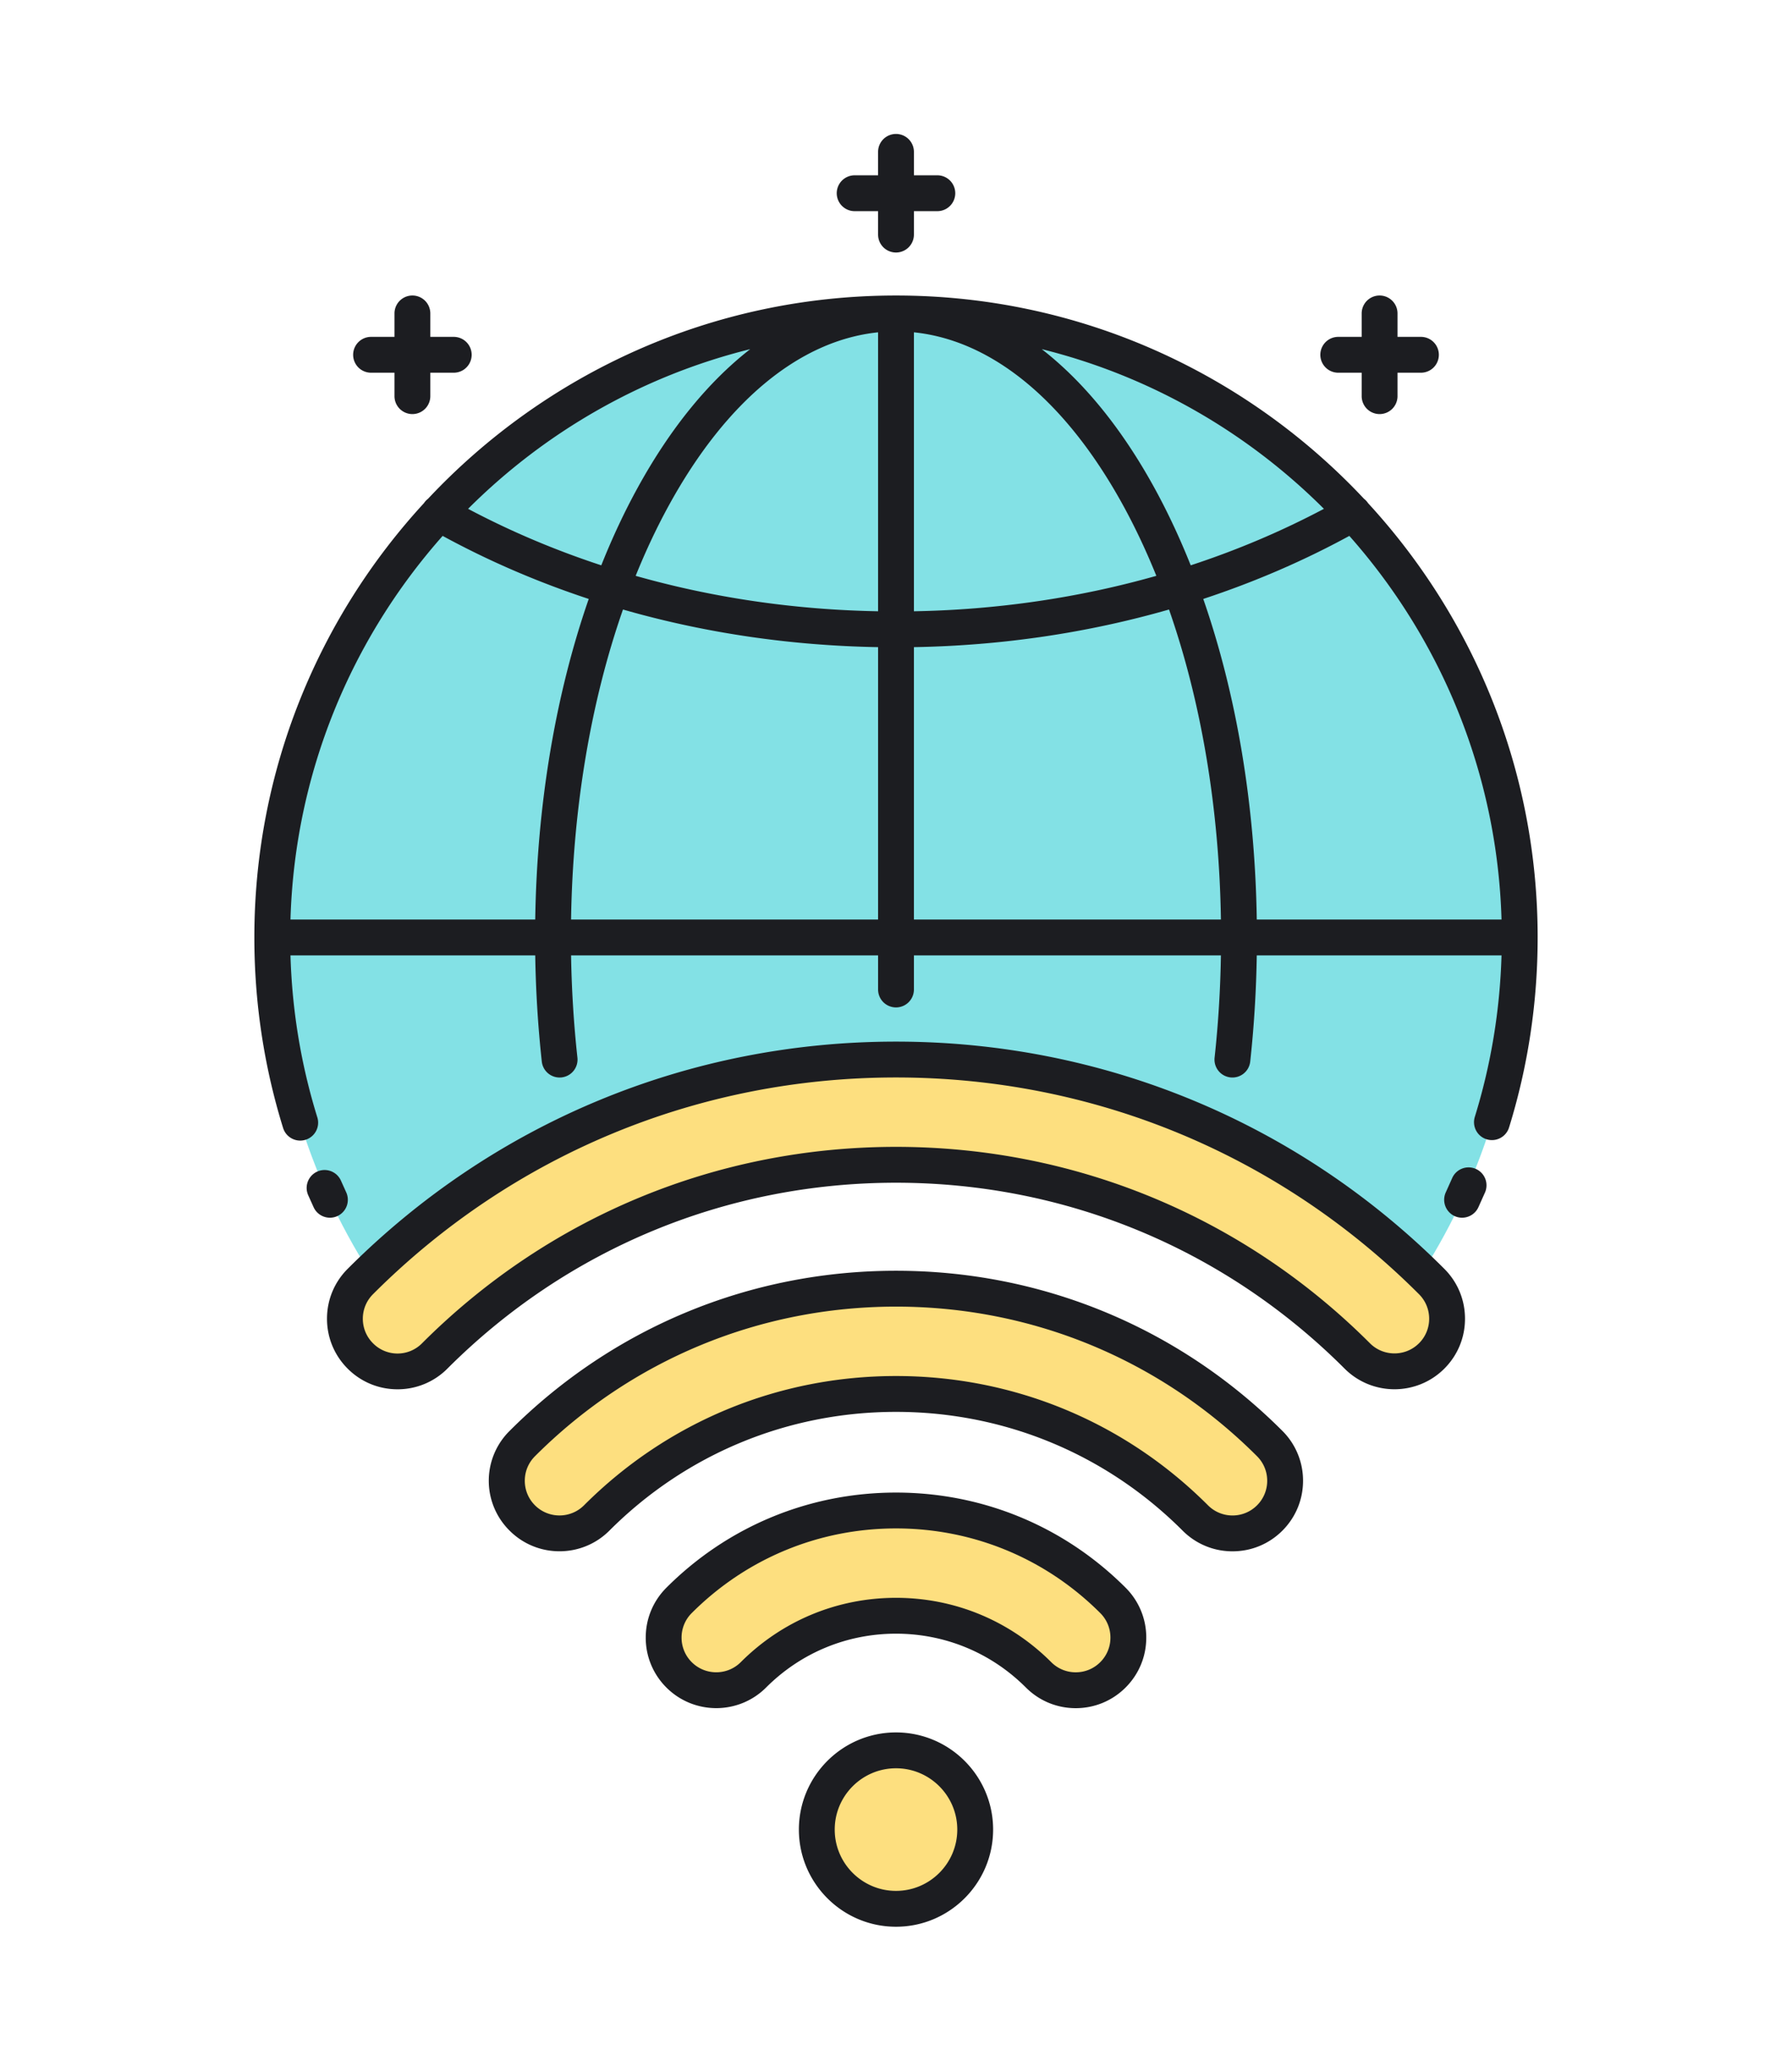
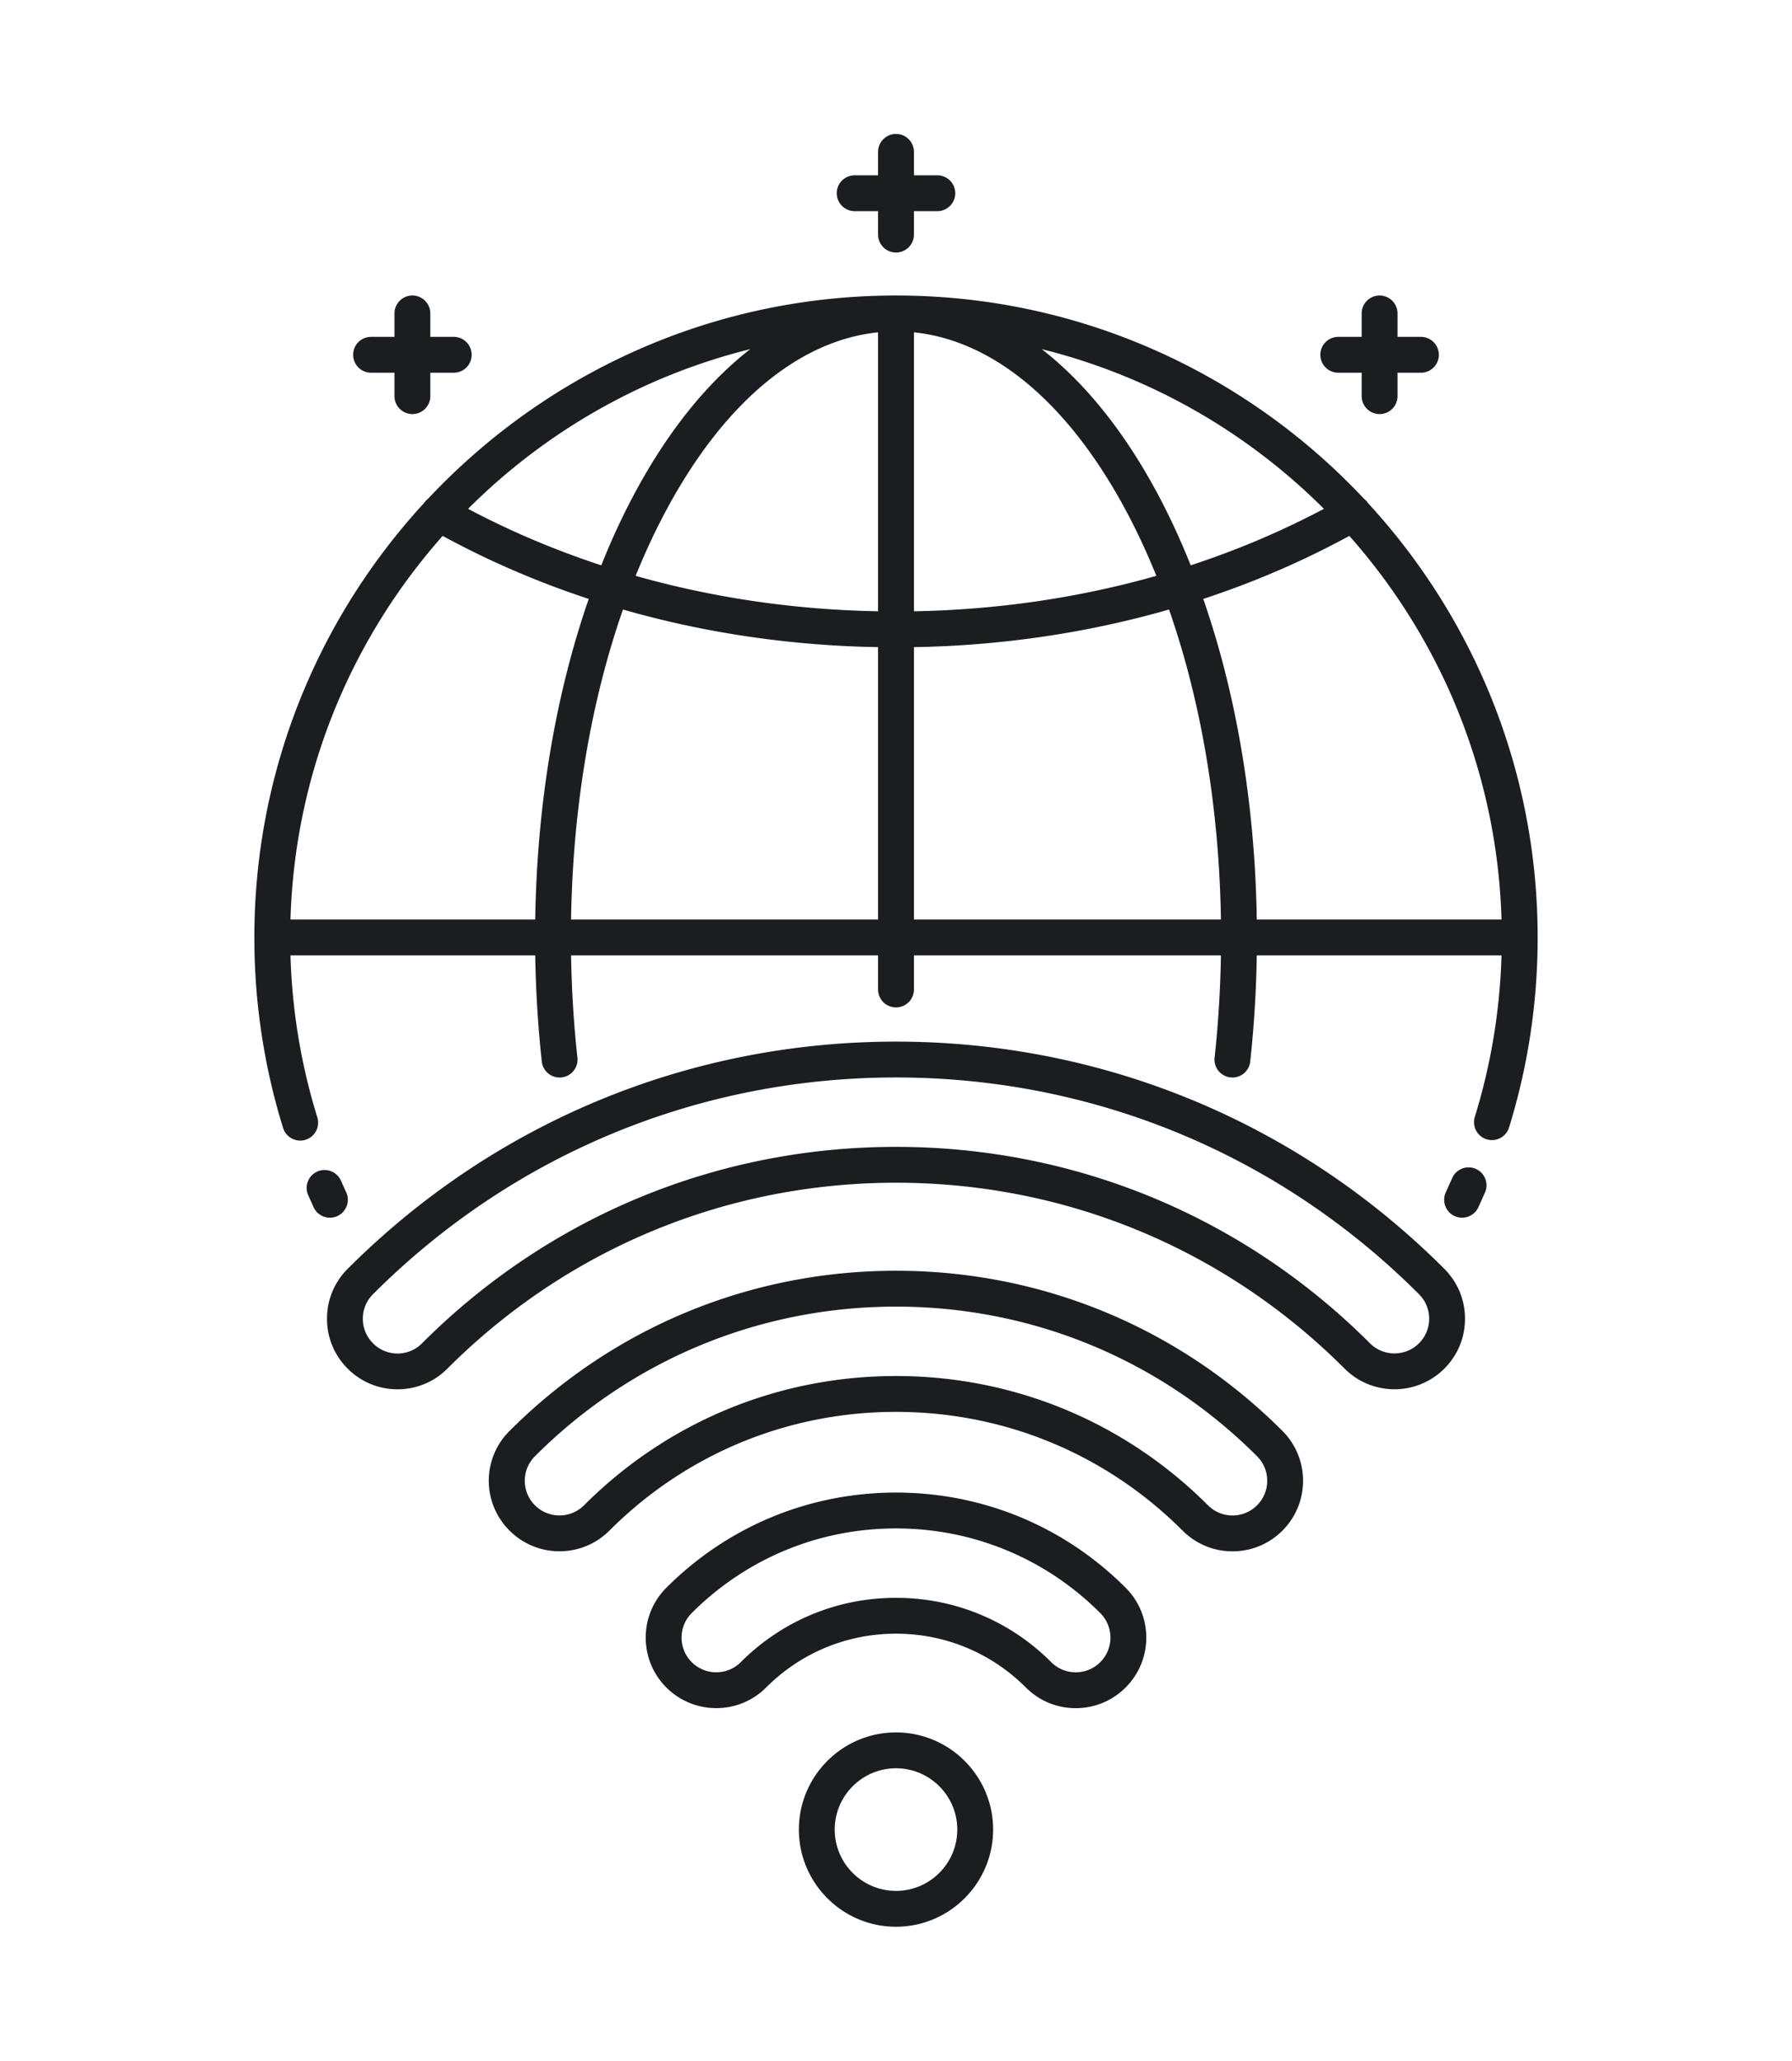
<svg xmlns="http://www.w3.org/2000/svg" width="87" height="100" viewBox="0 0 500 500">
-   <path d="M396.852 317.505c17.204-26.989 27.181-59.033 27.181-93.412 0-96.116-77.917-174.033-174.033-174.033S75.967 127.977 75.967 224.092c0 34.379 9.971 66.428 27.176 93.418 39.614-38.306 91.614-59.367 146.857-59.367s107.24 21.059 146.852 59.362z" fill="#83e1e5" />
  <g fill="#fddf7f">
-     <path d="M343.893 390.3a14.63 14.63 0 0 1-10.379-4.299c-22.308-22.308-51.967-34.593-83.515-34.593s-61.207 12.286-83.515 34.593c-5.732 5.732-15.025 5.731-20.758 0a14.68 14.68 0 0 1 0-20.758c27.853-27.852 64.884-43.191 104.272-43.191s76.42 15.339 104.272 43.191a14.68 14.68 0 0 1 0 20.758c-2.864 2.865-6.621 4.298-10.377 4.299zm-232.977-45.191a14.63 14.63 0 0 1-10.379-4.299 14.68 14.68 0 0 1 0-20.758c39.923-39.923 93.004-61.91 149.462-61.91s109.54 21.986 149.462 61.91a14.68 14.68 0 0 1 0 20.758c-5.732 5.732-15.025 5.731-20.758 0-34.378-34.379-80.087-53.311-128.705-53.311s-94.327 18.933-128.705 53.311c-2.863 2.867-6.62 4.299-10.377 4.299zm189.236 88.932a14.63 14.63 0 0 1-10.379-4.299c-10.624-10.624-24.748-16.475-39.773-16.475s-29.15 5.851-39.773 16.475a14.68 14.68 0 0 1-20.758-20.758c16.169-16.168 37.666-25.073 60.531-25.073s44.363 8.905 60.531 25.073a14.68 14.68 0 0 1 0 20.758c-2.866 2.866-6.624 4.298-10.379 4.299z" />
-     <circle cx="250" cy="472.903" r="22.097" />
-   </g>
+     </g>
  <path d="M233.466 16.534a5 5 0 0 1 5-5H245V5a5 5 0 1 1 10 0v6.534h6.534a5 5 0 1 1 0 10H255v6.535a5 5 0 1 1-10 0v-6.535h-6.534a5 5 0 0 1-5-5zm-129.933 50.06h6.534v6.534a5 5 0 1 0 10 0v-6.534h6.535a5 5 0 1 0 0-10h-6.535V50.06a5 5 0 1 0-10 0v6.534h-6.534a5 5 0 1 0 0 10zm269.864 0h6.535v6.534a5 5 0 1 0 10 0v-6.534h6.534a5 5 0 1 0 0-10h-6.534V50.06a5 5 0 1 0-10 0v6.534h-6.535a5 5 0 1 0 0 10zM94.153 301.791a5 5 0 0 0 2.436-6.638l-1.447-3.208a5 5 0 1 0-9.158 4.017l1.531 3.394c.846 1.825 2.652 2.9 4.54 2.9a5 5 0 0 0 2.098-.465zm334.88-77.698c0 18.065-2.685 35.895-7.979 52.996a5 5 0 1 1-9.553-2.957c4.508-14.563 7.004-29.691 7.451-45.039H350.66a318.76 318.76 0 0 1-1.825 29.606c-.3 2.745-2.758 4.729-5.514 4.428a5 5 0 0 1-4.428-5.513c1.022-9.36 1.611-18.932 1.764-28.52H255v9.513a5 5 0 1 1-10 0v-9.513h-85.659c.154 9.565.745 19.136 1.771 28.52a5 5 0 0 1-4.428 5.514c-.185.02-.368.03-.549.03a5 5 0 0 1-4.965-4.457 319.44 319.44 0 0 1-1.831-29.606H81.047c.448 15.393 2.958 30.564 7.492 45.169a5 5 0 0 1-3.293 6.258c-.493.153-.993.226-1.484.226-2.132 0-4.107-1.375-4.773-3.519-5.322-17.145-8.021-35.021-8.021-53.134 0-46.667 17.955-89.214 47.31-121.115.319-.472.693-.886 1.129-1.212 32.683-34.87 79.121-56.698 130.567-56.706.009 0 .018-.001.027-.001s.018.001.027.001c51.447.008 97.885 21.836 130.567 56.705.436.326.81.741 1.129 1.213 29.355 31.899 47.309 74.446 47.309 121.113zm-93.302-94.41c9.27 26.664 14.444 57.33 14.931 89.409h68.291c-1.196-40.963-17.04-78.311-42.461-106.991-12.896 7.024-26.546 12.896-40.761 17.582zm-45.057-69.664c11.63 9.041 22.266 22.03 31.38 38.604 3.74 6.8 7.133 14.057 10.177 21.687 12.931-4.241 25.367-9.506 37.165-15.756-21.389-21.364-48.461-37.032-78.722-44.535zM245 55.326c-21.81 2.244-42.348 19.123-58.292 48.116-3.419 6.217-6.537 12.839-9.349 19.8 21.542 6.115 44.303 9.465 67.641 9.884v-77.8zm10 77.8c23.337-.419 46.099-3.769 67.641-9.884-2.812-6.961-5.93-13.583-9.349-19.8C297.348 74.449 276.81 57.57 255 55.326v77.8zm-45.674-73.107c-30.26 7.504-57.333 23.171-78.722 44.535 11.798 6.25 24.234 11.516 37.165 15.757 3.044-7.631 6.437-14.887 10.177-21.687 9.114-16.575 19.749-29.564 31.38-38.605zM81.047 219.093h68.291c.488-32.079 5.661-62.745 14.931-89.409-14.215-4.686-27.864-10.558-40.761-17.582-25.421 28.679-41.265 66.027-42.461 106.991zm163.953 0v-75.964c-24.554-.425-48.513-3.982-71.177-10.494-8.979 25.677-13.998 55.341-14.484 86.458H245zm10 0h85.661c-.486-31.118-5.505-60.782-14.484-86.459-22.664 6.512-46.623 10.069-71.177 10.494v75.965zm156.748 69.539a5 5 0 0 0-6.576 2.599l-1.758 3.918a5 5 0 0 0 2.43 6.641c.682.316 1.397.466 2.103.466 1.886 0 3.691-1.073 4.538-2.896l1.863-4.152a5 5 0 0 0-2.6-6.576zm-53.94 73.075a19.55 19.55 0 0 1 5.765 13.915c0 5.256-2.048 10.198-5.765 13.914s-8.657 5.763-13.913 5.763a19.55 19.55 0 0 1-13.915-5.763c-21.363-21.363-49.768-33.129-79.979-33.129s-58.615 11.765-79.979 33.129c-7.672 7.671-20.156 7.672-27.828 0a19.55 19.55 0 0 1 0-27.83c28.798-28.797 67.084-44.656 107.808-44.656s79.009 15.861 107.806 44.657zm-4.236 13.915c0-2.585-1.007-5.015-2.835-6.843-26.908-26.908-62.685-41.727-100.737-41.727s-73.828 14.819-100.737 41.727c-1.828 1.828-2.835 4.258-2.835 6.843s1.007 5.015 2.835 6.843c3.773 3.773 9.914 3.773 13.688 0 23.252-23.252 54.167-36.057 87.05-36.057s63.799 12.805 87.05 36.057c1.829 1.828 4.259 2.835 6.843 2.835s5.017-1.007 6.845-2.835a9.62 9.62 0 0 0 2.833-6.843zm49.425-59.105c3.718 3.717 5.765 8.658 5.765 13.914s-2.047 10.198-5.765 13.915c-7.672 7.671-20.155 7.671-27.827 0-33.434-33.435-77.887-51.847-125.17-51.847s-91.736 18.413-125.17 51.847a19.54 19.54 0 0 1-13.914 5.764c-5.257 0-10.198-2.047-13.914-5.764s-5.764-8.657-5.764-13.914 2.047-10.198 5.765-13.915C137.87 275.65 192.205 253.143 250 253.143s112.131 22.507 152.997 63.374zm-4.235 13.915c0-2.585-1.007-5.015-2.835-6.843-38.978-38.979-90.802-60.446-145.927-60.446s-106.948 21.467-145.927 60.445c-1.828 1.828-2.835 4.258-2.835 6.843s1.007 5.015 2.835 6.843a9.61 9.61 0 0 0 13.686.001c35.322-35.323 82.287-54.777 132.241-54.777s96.919 19.453 132.24 54.776c3.773 3.772 9.913 3.774 13.687 0a9.61 9.61 0 0 0 2.835-6.842zm-84.696 75.017a19.55 19.55 0 0 1 5.764 13.915c0 5.256-2.047 10.198-5.764 13.914s-8.658 5.763-13.913 5.764-10.198-2.047-13.915-5.764c-9.68-9.679-22.55-15.01-36.238-15.01s-26.559 5.331-36.238 15.01c-7.672 7.671-20.154 7.671-27.828 0a19.55 19.55 0 0 1-5.764-13.915c0-5.256 2.047-10.197 5.764-13.914 17.113-17.113 39.866-26.537 64.066-26.537s46.954 9.424 64.066 26.537zm-4.236 13.914a9.61 9.61 0 0 0-2.834-6.843c-15.225-15.224-35.466-23.608-56.996-23.608s-41.771 8.384-56.996 23.608a9.61 9.61 0 0 0-2.834 6.843 9.61 9.61 0 0 0 2.834 6.843c3.773 3.773 9.914 3.772 13.688 0 11.568-11.568 26.949-17.938 43.309-17.938s31.74 6.371 43.309 17.938a9.61 9.61 0 0 0 6.843 2.835c2.586 0 5.017-1.007 6.845-2.835a9.61 9.61 0 0 0 2.832-6.843zm-32.733 53.54C277.097 487.844 264.941 500 250 500s-27.097-12.156-27.097-27.097 12.155-27.097 27.097-27.097 27.097 12.155 27.097 27.097zm-10 0c0-9.427-7.67-17.097-17.097-17.097s-17.097 7.67-17.097 17.097S240.573 490 250 490s17.097-7.67 17.097-17.097z" fill="#1c1d21" />
</svg>